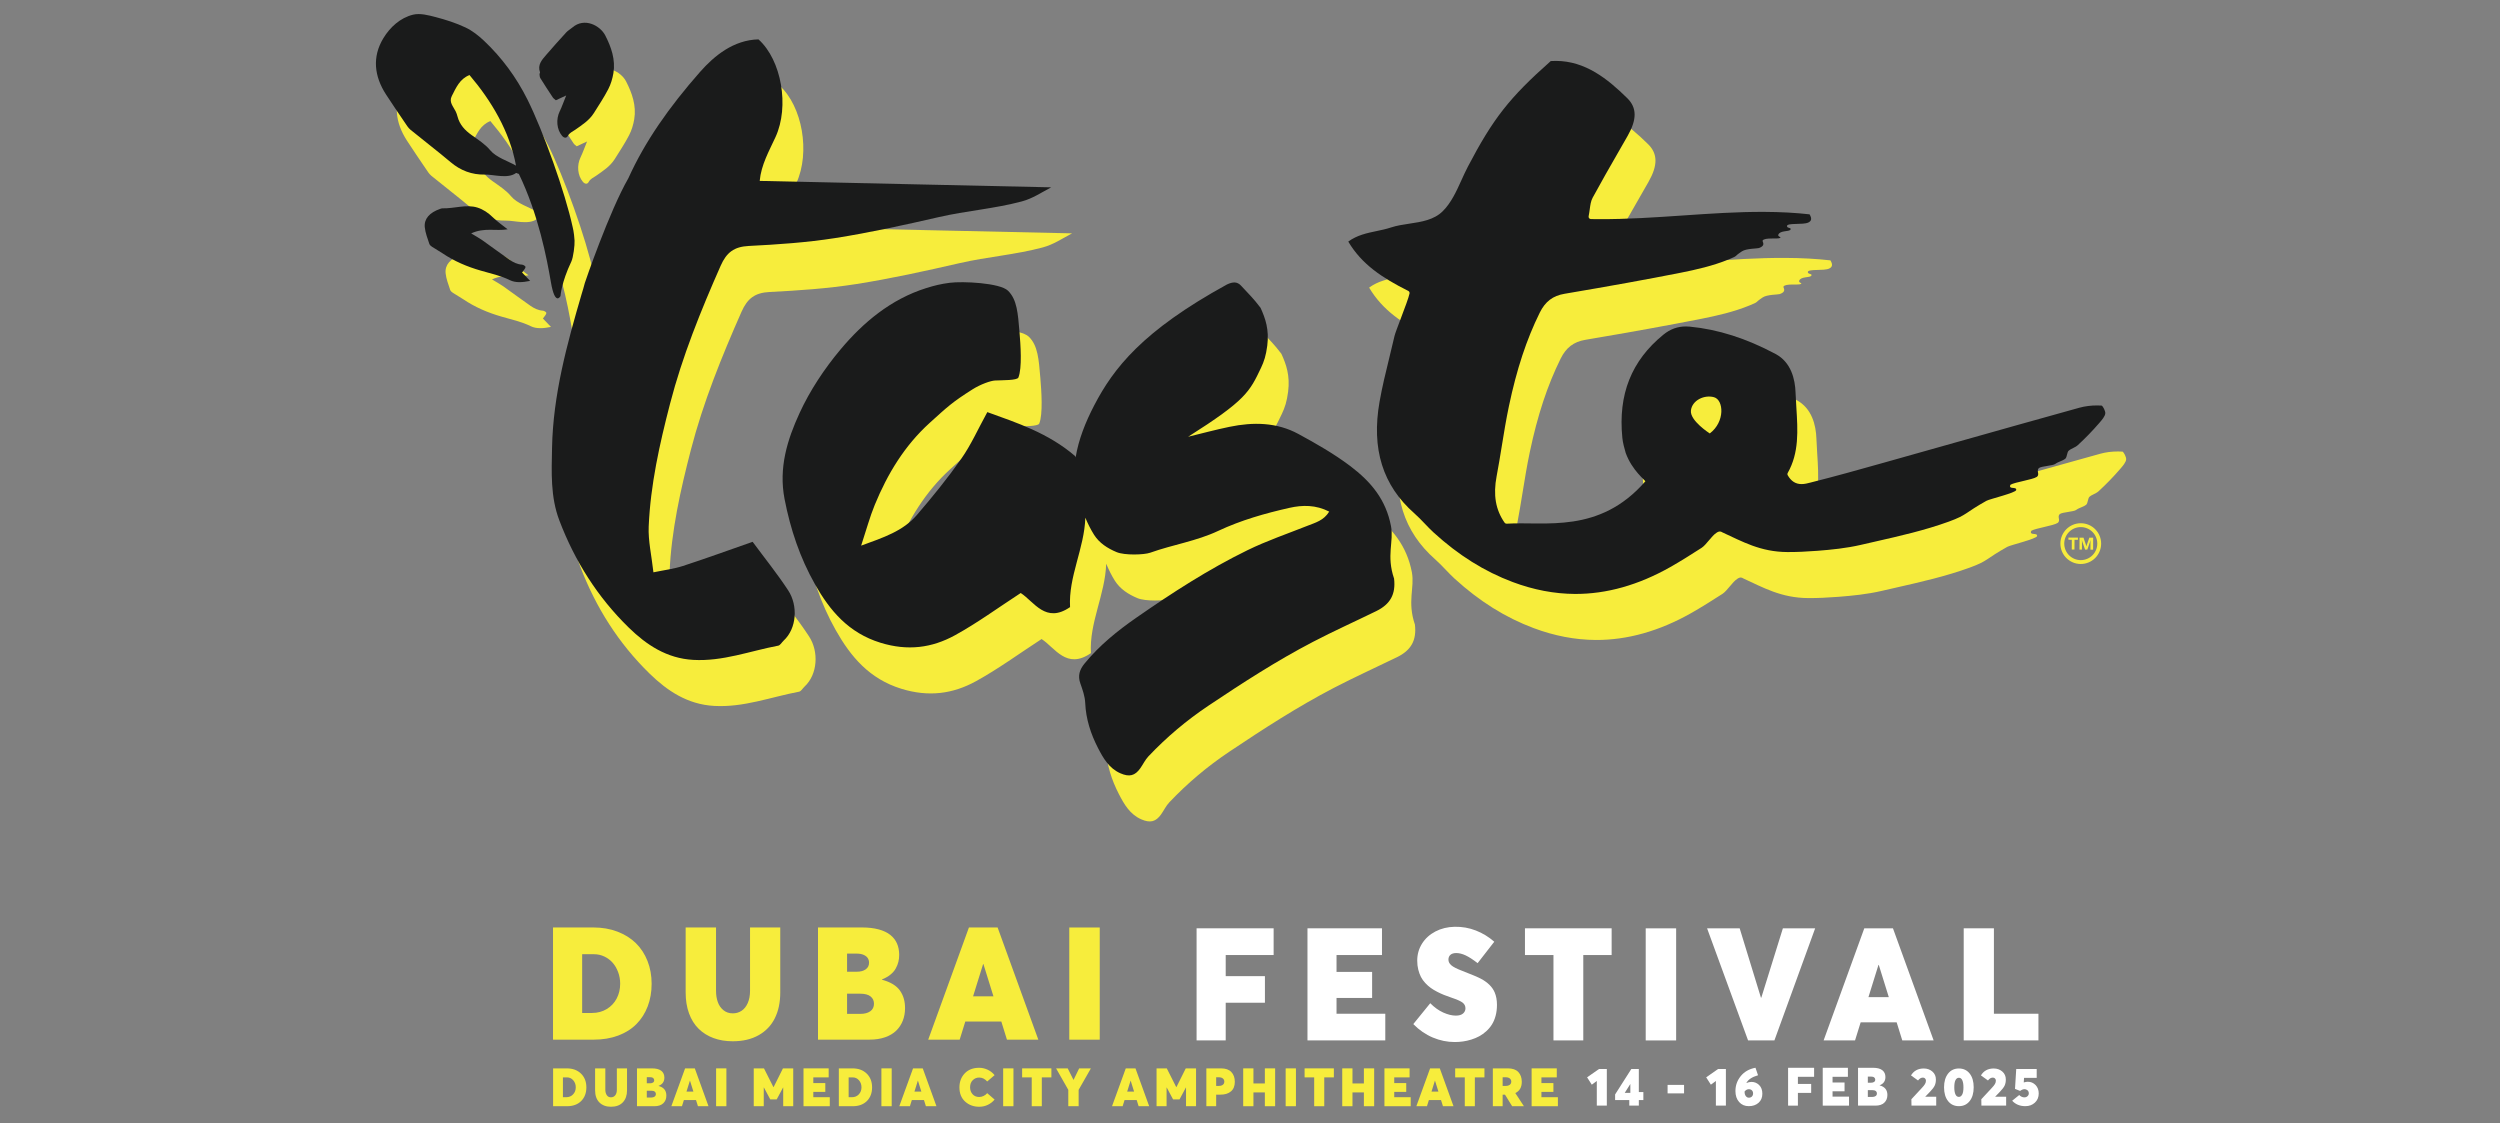
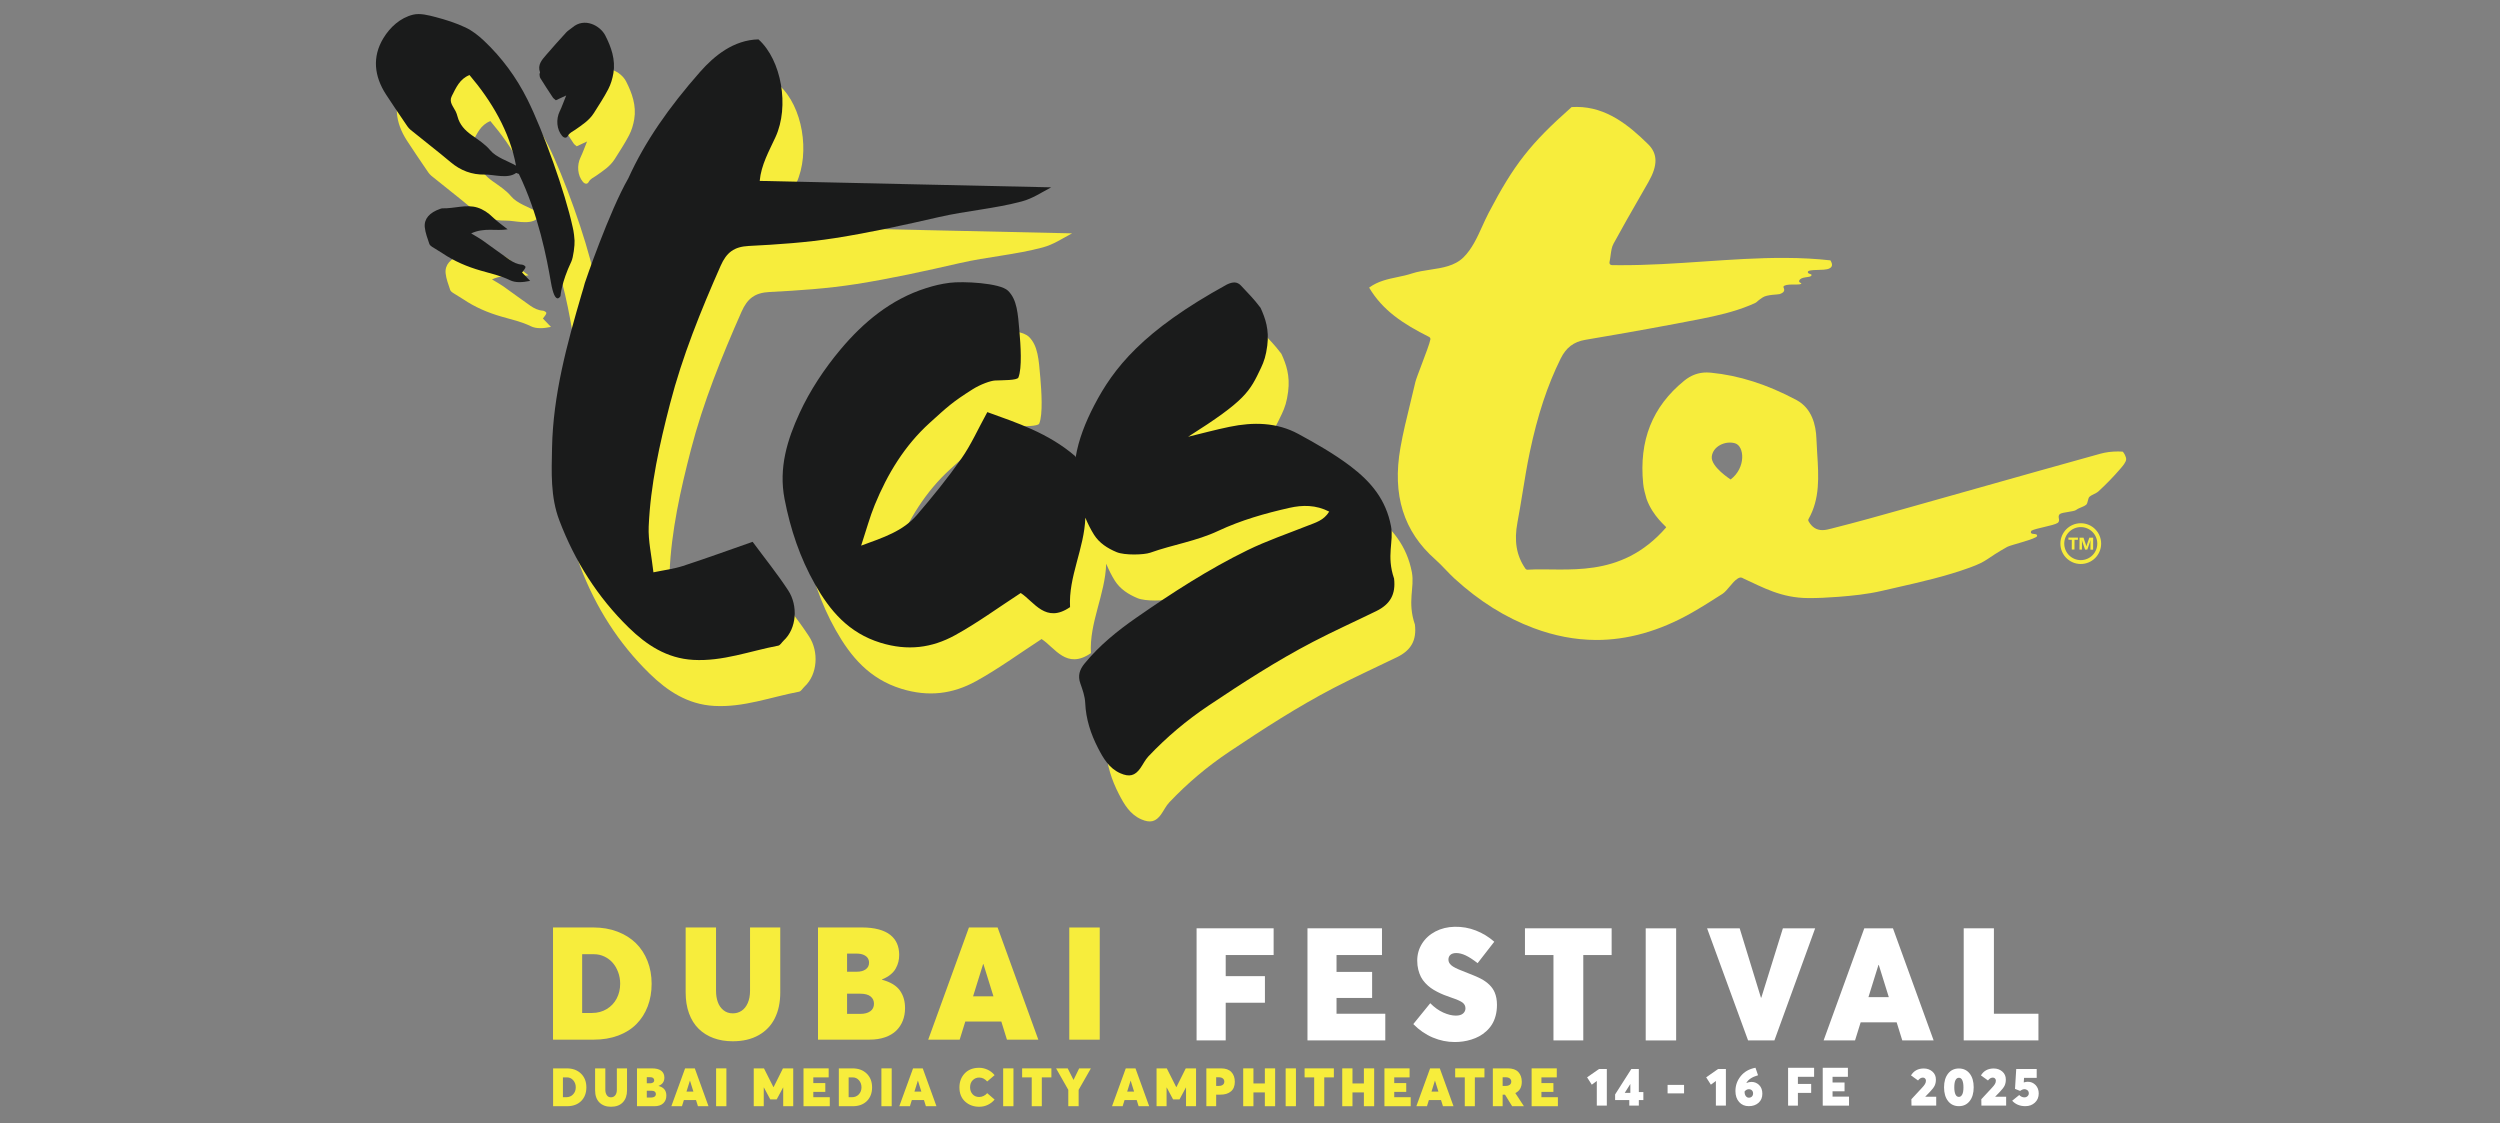
<svg xmlns="http://www.w3.org/2000/svg" width="100%" height="100%" viewBox="0 0 207 93" version="1.1" xml:space="preserve" style="fill-rule:evenodd;clip-rule:evenodd;stroke-linejoin:round;stroke-miterlimit:2;">
  <rect x="0" y="0" width="207" height="93" fill="#808080" stroke="none" />
  <g>
    <g transform="matrix(0.125,0,0,0.125,116.902,47.872)">
      <path d="M0,-3.971C-3.333,-21.319 -12.903,-33.16 -27.197,-43.928C-37.844,-51.948 -49.591,-58.639 -61.338,-65.024C-75.713,-72.832 -91.331,-73 -107.005,-69.754C-116.194,-67.854 -125.268,-65.39 -134.393,-63.179C-96.137,-87.375 -93.632,-93.01 -86.086,-108.874C-84.127,-112.992 -82.789,-116.999 -81.96,-123.563C-80.625,-134.109 -83.167,-141.485 -86.399,-148.576C-91.37,-155.137 -93.671,-157.121 -99.255,-163.187C-101.855,-166.011 -104.665,-165.905 -108.609,-164.079C-164.693,-133.294 -183.796,-108.558 -196.553,-84.059C-202.347,-72.931 -206.982,-61.324 -208.899,-49.524C-209.104,-50.067 -209.229,-50.38 -209.229,-50.38C-226.989,-65.625 -247.636,-72.367 -267.394,-79.505C-273.616,-68.181 -278.208,-57.791 -284.607,-48.669C-293.707,-35.691 -303.76,-23.32 -314.11,-11.296C-323.235,-0.691 -336.16,3.544 -350.978,8.946C-347.476,-1.659 -345.237,-10.098 -341.943,-18.1C-333.496,-38.605 -322.28,-57.232 -305.554,-72.388C-293.536,-83.276 -290.577,-86.102 -277.271,-94.538C-271.866,-97.967 -265.174,-100.298 -262.289,-100.438C-257.178,-100.69 -247.617,-100.447 -246.811,-102.434C-244.292,-108.636 -245.364,-124.199 -246.108,-132.819C-247.141,-144.798 -247.647,-153.998 -253.707,-159.926C-259.039,-165.144 -283.857,-166.28 -292.357,-165.16C-298.126,-164.399 -302.366,-163.397 -308.017,-161.612C-331.285,-154.267 -349.667,-138.895 -364.729,-120.896C-375.351,-108.202 -384.839,-93.922 -391.744,-78.929C-399.872,-61.27 -405.713,-42.655 -401.71,-21.949C-397.842,-1.939 -391.486,16.965 -381.609,34.444C-371.689,52.005 -359.341,66.746 -338.103,73.285C-320.12,78.821 -304.138,76.708 -288.822,68.305C-273.929,60.133 -260.125,49.978 -245.271,40.325C-236.427,46.004 -228.789,60.854 -212.594,49.659C-213.73,29.428 -203.111,10.813 -202.476,-9.575C-200.794,-5.555 -198.86,-1.657 -196.69,1.761C-193.262,7.163 -187.894,10.687 -181.736,13.248C-176.401,15.465 -163.526,15.058 -159.529,13.634C-144.337,8.218 -129.03,6.012 -114.456,-0.825C-99.28,-7.943 -83.433,-12.435 -67.292,-16.082C-58.688,-18.027 -49.823,-18.156 -40.931,-13.596C-44.553,-7.674 -50.103,-6.294 -55.262,-4.24C-68.57,1.053 -82.212,5.685 -95.048,11.955C-120.916,24.589 -145.067,40.255 -168.682,56.662C-181.274,65.408 -193.189,75.059 -202.999,87.052C-206.308,91.096 -207.595,95.116 -205.768,100.249C-204.287,104.414 -202.739,108.792 -202.554,113.133C-202.095,123.849 -198.871,133.696 -194.068,143.022C-190.592,149.767 -186.751,156.488 -179.178,159.773C-173.331,162.309 -169.614,161.436 -166.048,156.389C-164.223,153.806 -162.857,150.817 -160.713,148.552C-148.689,135.832 -135.417,124.653 -120.807,114.879C-98.342,99.846 -75.68,85.172 -51.696,72.685C-37.925,65.517 -23.746,59.138 -9.791,52.318C-0.417,47.733 3.233,41.097 2.029,30.766C-3.199,15.412 1.965,6.254 0,-3.971" style="fill:rgb(247,237,60);fill-rule:nonzero;" />
    </g>
    <g transform="matrix(0.125,0,0,0.125,173.009,20.721)">
      <path d="M0,163.303C1.962,161.634 4.26,161.271 6.126,159.546C11.173,154.895 15.875,150.041 20.219,145.006L20.46,144.729C22.094,142.84 24.129,140.486 24.292,138.527C24.42,137.01 22.794,133.914 21.968,133.388C20.989,133.326 19.998,133.29 19.001,133.284C14.89,133.265 10.815,133.78 7.215,134.776C-20.144,142.359 -47.926,150.2 -74.795,157.785C-89.193,161.853 -103.593,165.916 -117.997,169.961L-123.396,171.481C-138.625,175.76 -154.371,180.191 -169.978,184.107L-171,184.372C-172.816,184.849 -174.876,185.392 -176.973,185.38C-180.866,185.361 -183.844,183.449 -186.069,179.531C-186.34,179.058 -186.34,178.476 -186.072,177.999C-178.47,164.565 -179.385,149.969 -180.356,134.513C-180.561,131.252 -180.773,127.882 -180.894,124.566C-181.202,116.04 -183.743,104.716 -194.119,99.191C-213.582,88.829 -232.145,82.909 -250.864,81.09C-251.731,81.006 -252.591,80.961 -253.422,80.956C-258.983,80.928 -263.901,82.719 -268.46,86.428C-289.592,103.63 -298.476,125.971 -295.618,154.73C-295.285,158.091 -294.331,161.444 -293.41,164.685C-289.153,176.55 -280.003,183.195 -280.395,183.575C-310.828,218.601 -346.964,210.028 -372.238,211.612C-372.275,211.617 -372.309,211.615 -372.345,211.615C-372.846,211.615 -373.319,211.368 -373.607,210.951C-379.574,202.395 -381.253,192.607 -378.892,180.149C-377.638,173.544 -376.538,166.782 -375.477,160.243C-374.061,151.528 -372.597,142.515 -370.741,133.718C-365.58,109.208 -359.078,89.521 -350.284,71.75C-346.676,64.47 -341.66,60.644 -334.014,59.345C-302.884,54.067 -279.119,49.759 -256.954,45.376C-247.088,43.425 -235.587,40.848 -225.086,36.521C-218.394,33.763 -222.485,35.216 -216.403,31.202C-213.484,29.277 -206.266,29.414 -205.144,29.028C-200.142,27.309 -203.145,24.732 -202.678,24.032C-201.228,21.87 -192.991,23.223 -191.208,22.372C-189.811,21.705 -192.865,21.602 -192.296,20.169C-191.132,17.225 -185.263,18.33 -184.264,16.847C-183.284,15.397 -186.715,16.058 -186.578,14.378C-186.114,12.181 -175.99,13.822 -172.413,12.111C-171.431,11.641 -170.832,11.031 -170.636,10.291C-170.39,9.357 -170.723,8.122 -171.604,6.693C-180.896,5.654 -190.69,5.122 -201.505,5.069C-219.312,4.98 -237.639,6.234 -255.364,7.443C-273.641,8.694 -292.537,9.984 -311.466,9.892C-313.128,9.883 -314.791,9.864 -316.456,9.832C-316.915,9.824 -317.349,9.615 -317.637,9.253C-317.926,8.898 -318.041,8.428 -317.951,7.977C-317.612,6.292 -317.405,4.761 -317.204,3.286C-316.806,0.372 -316.462,-2.143 -315.278,-4.33C-309.733,-14.565 -303.841,-24.823 -298.143,-34.743C-296.127,-38.253 -294.112,-41.759 -292.108,-45.275C-285.861,-56.23 -285.942,-63.935 -292.372,-70.258C-305.347,-83.018 -320.042,-94.841 -339.542,-94.939C-340.692,-94.944 -341.865,-94.908 -343.035,-94.836C-370.399,-70.613 -381.24,-56.773 -397.994,-24.764C-399.472,-21.937 -400.849,-18.892 -402.184,-15.951C-405.542,-8.537 -409.016,-0.868 -414.622,4.666C-420.466,10.438 -428.712,11.674 -436.689,12.875C-440.806,13.493 -445.066,14.132 -448.858,15.394C-451.968,16.43 -455.246,17.118 -458.419,17.779C-464.782,19.109 -471.351,20.483 -477.164,24.748C-468.241,39.792 -454.79,48.724 -437.411,57.425C-436.792,57.736 -436.451,58.422 -436.583,59.105C-437.089,61.747 -439.793,68.881 -442.407,75.781C-444.26,80.676 -446.177,85.734 -446.51,87.2C-447.61,92.017 -448.805,96.896 -449.961,101.612C-452.301,111.164 -454.722,121.042 -456.443,130.849C-461.927,162.088 -454.364,186.287 -433.322,204.824C-430.906,206.951 -428.662,209.303 -426.49,211.575C-424.583,213.571 -422.613,215.637 -420.567,217.506C-404.109,232.52 -386.989,243.24 -368.225,250.273C-354.479,255.432 -340.608,258.079 -326.997,258.147C-306.167,258.247 -284.955,252.28 -263.951,240.402C-256.926,236.43 -250.24,232.161 -243.161,227.641C-239.948,225.589 -236.519,219.675 -233.23,217.626C-232.979,217.47 -231.271,216.023 -229.401,217.338C-216.157,223.401 -204.203,230.311 -186.295,230.398C-180.326,230.429 -173.969,230.163 -166.292,229.564C-157.083,228.845 -147.24,227.87 -137.659,225.649C-134.471,224.907 -131.275,224.182 -128.078,223.454C-111.87,219.771 -95.11,215.964 -79.397,210.248C-66.922,205.711 -69.013,204.586 -54.442,196.455C-52.267,195.24 -35.009,191.18 -34.721,189.319C-34.32,186.735 -40.15,189.29 -38.519,185.809C-35.619,184.093 -23.937,182.464 -21.168,180.658C-18.672,179.03 -21.854,176.34 -19.461,174.638C-17.866,173.502 -10.393,173.197 -8.842,172.027C-6.81,170.495 -4.106,170.115 -2.158,168.531C-1.058,167.632 -1.072,164.215 0,163.303M-237.695,151.838C-237.695,151.838 -250.993,143.394 -250.192,136.613C-249.392,129.83 -241.25,126.03 -234.865,127.84C-228.484,129.649 -227.434,144.057 -237.695,151.838" style="fill:rgb(247,237,60);fill-rule:nonzero;" />
    </g>
    <g transform="matrix(0.125,0,0,0.125,64.045,16.987)">
      <path d="M0,253.492C-16.276,259.171 -31.161,264.612 -46.224,269.502C-52.295,271.474 -58.758,272.242 -65.716,273.7C-66.975,262.339 -69.251,252.804 -68.848,243.38C-67.675,215.74 -61.629,188.778 -54.725,162.104C-46.554,130.539 -34.332,100.405 -21.168,70.599C-17.286,61.805 -12.273,58.002 -2.586,57.517C16.555,56.56 35.784,55.251 54.696,52.284C77.784,48.656 100.679,43.596 123.477,38.362C141.602,34.203 160.184,32.856 178.276,28.02C185.478,26.092 191.115,22.179 197.776,18.682C133.701,17.266 69.628,15.853 4.683,14.42C5.659,3.767 10.896,-5.349 15.159,-14.624C24.479,-34.894 19.156,-65.607 3.871,-79.326C-12.542,-78.941 -25.291,-68.615 -34.914,-57.68C-55.292,-34.516 -71.316,-11.713 -82.333,12.693C-94.855,34.357 -111.008,81.409 -111.17,82.097C-111.741,84.524 -112.547,86.895 -113.247,89.294C-123.001,122.62 -132.173,156.123 -132.867,191.124C-133.186,207.276 -134.003,223.61 -128.039,239.309C-117.775,266.336 -102.62,290.278 -82.002,310.363C-70.326,321.743 -56.919,330.7 -39.344,331.702C-19.732,332.818 -1.733,325.802 16.956,322.278C18.305,322.023 19.31,320.069 20.519,318.956C29.279,310.884 30.13,295.738 23.592,285.726C16.398,274.724 8.091,264.447 0,253.492" style="fill:rgb(247,237,60);fill-rule:nonzero;" />
    </g>
    <g transform="matrix(0.125,0,0,0.125,48.136,5.766)">
      <path d="M0,180.458C0,180.458 0.518,171.595 7.193,157.592C8.486,154.876 9.494,146.709 9.315,143.729C8.982,138.086 8.061,134.794 8.061,134.794C3.166,112.011 -11.503,71.049 -21.91,50.248C-29.24,35.593 -38.785,22.592 -50.66,11.371C-54.321,7.914 -58.486,4.643 -63,2.523C-69.259,-0.413 -75.962,-2.567 -82.668,-4.317C-87.511,-5.579 -93.005,-7.04 -97.606,-5.93C-106.157,-3.866 -112.914,2.411 -117.308,9.627C-124.84,22.001 -123.407,34.887 -115.55,46.979C-111.514,53.189 -107.349,59.313 -103.185,65.44C-102.018,67.158 -100.903,69.045 -99.333,70.333C-90.55,77.54 -81.485,84.405 -72.813,91.741C-66.169,97.358 -58.702,100.169 -50.112,100.001C-44.287,99.889 -34.958,102.996 -29.5,98.99C-29.111,98.705 -28.722,99.371 -27.594,99.531C-14.588,126.406 -9.035,155.635 -6.334,171.373C-3.568,187.498 0,180.458 0,180.458M-46.546,83.891C-49.86,79.868 -54.559,76.91 -58.886,73.823C-63.345,70.641 -66.838,66.918 -68.229,61.485C-68.515,60.371 -68.893,59.26 -69.388,58.225C-70.938,54.972 -74.073,52.03 -72.007,47.991C-69.206,42.52 -66.782,36.622 -60.269,34.072C-45.771,51.121 -33.637,71.413 -29.47,94.059C-34.698,91.087 -42.65,88.618 -46.546,83.891" style="fill:rgb(247,237,60);fill-rule:nonzero;" />
    </g>
    <g transform="matrix(0.125,0,0,0.125,46.398,10.534)">
      <path d="M0,-4.575C0.081,-3.707 0.115,-2.717 0.551,-2.016C3.224,2.277 5.978,6.529 8.78,10.74C9.27,11.48 10.106,11.981 10.832,12.633C12.97,11.64 14.923,10.73 17.672,9.45C16.009,13.557 14.862,16.879 13.345,20.025C10.832,25.228 11.372,31.948 14.904,36.147C16.194,37.681 17.846,37.938 18.75,36.259C19.892,34.131 21.856,33.432 23.586,32.217C28.154,29.012 32.932,25.984 35.997,21.128C39.299,15.894 42.722,10.707 45.566,5.227C47.248,1.981 48.34,-1.722 48.941,-5.345C50.431,-14.299 47.495,-22.625 43.545,-30.325C40.248,-36.754 29.819,-42.513 21.75,-35.558C20.46,-34.445 18.89,-33.616 17.753,-32.377C13.219,-27.436 8.741,-22.446 4.369,-17.363C1.573,-14.116 -1.444,-10.847 0.316,-5.913C0.445,-5.554 -0.042,-5.012 0,-4.575" style="fill:rgb(247,237,60);fill-rule:nonzero;" />
    </g>
    <g transform="matrix(0.125,0,0,0.125,45.239,22.018)">
      <path d="M0,31.268C0.087,30.655 -1.399,29.706 -2.357,29.639C-5.553,29.415 -8.156,28.066 -10.538,26.42C-16.617,22.222 -22.509,17.766 -28.549,13.509C-30.754,11.958 -33.159,10.673 -36.005,8.944C-27.183,4.874 -19.831,7.553 -11.836,6.246C-15.198,3.556 -18.719,1.155 -21.739,-1.795C-24.687,-4.675 -27.975,-6.946 -31.936,-8.185C-39.21,-10.463 -47.428,-7.416 -55.077,-7.657C-55.561,-7.67 -56.11,-7.441 -56.619,-7.264C-63.533,-4.877 -67.294,-0.715 -66.734,4.861C-66.345,8.714 -64.882,12.252 -63.729,15.846C-63.451,16.711 -62.601,17.374 -61.836,17.881C-59.611,19.347 -57.238,20.607 -55.029,22.099C-47.291,27.332 -38.673,31.022 -29.515,33.636C-23.019,35.489 -16.399,36.95 -10.375,39.914C-6.687,41.731 -2.169,41.467 3.056,40.41C0.829,38.092 -0.871,36.323 -2.287,34.851C-1.333,33.456 -0.151,32.334 0,31.268" style="fill:rgb(247,237,60);fill-rule:nonzero;" />
    </g>
    <g transform="matrix(0.125,0,0,0.125,172.296,46.701)">
      <path d="M0,-27.019C-7.472,-27.057 -13.53,-21.032 -13.565,-13.587C-13.604,-6.135 -7.603,-0.075 -0.17,-0.019C7.338,0.038 13.393,-6.028 13.431,-13.454C13.47,-20.846 7.51,-26.981 0,-27.019M-0.126,-2.579C-6.203,-2.617 -11.039,-7.577 -11.009,-13.577C-10.979,-19.549 -6.124,-24.493 -0.011,-24.459C6.047,-24.429 10.905,-19.503 10.872,-13.464C10.839,-7.39 5.894,-2.551 -0.126,-2.579" style="fill:rgb(247,237,60);fill-rule:nonzero;" />
    </g>
    <g transform="matrix(0.125,0,0,0.125,172.998,45.506)">
      <path d="M0,-7.88C-0.005,-7.877 -0.008,-7.871 -0.024,-7.858C-0.044,-7.806 -0.068,-7.743 -0.09,-7.68C-0.46,-6.625 -0.83,-5.57 -1.2,-4.515C-1.354,-4.079 -1.512,-3.644 -1.658,-3.205C-1.759,-2.899 -1.841,-2.583 -1.932,-2.272C-1.94,-2.241 -1.942,-2.214 -1.954,-2.189C-1.964,-2.159 -1.951,-2.117 -2.005,-2.104C-2.014,-2.132 -2.025,-2.156 -2.027,-2.184C-2.088,-2.545 -2.181,-2.896 -2.299,-3.241C-2.501,-3.841 -2.707,-4.442 -2.91,-5.041C-3.214,-5.943 -3.521,-6.847 -3.828,-7.748C-3.844,-7.801 -3.852,-7.86 -3.904,-7.901C-3.904,-7.901 -3.956,-7.91 -3.984,-7.91C-4.784,-7.913 -5.584,-7.918 -6.384,-7.921C-6.414,-7.921 -6.447,-7.913 -6.491,-7.907C-6.491,-7.825 -6.496,-7.754 -6.496,-7.68C-6.507,-5.203 -6.521,-2.724 -6.532,-0.246C-6.532,-0.202 -6.535,-0.156 -6.532,-0.109C-6.529,-0.079 -6.521,-0.046 -6.516,-0.008C-5.989,-0.005 -5.472,-0.003 -4.932,0C-4.929,-0.082 -4.923,-0.143 -4.923,-0.205C-4.918,-1.633 -4.91,-3.058 -4.904,-4.485C-4.901,-4.663 -4.904,-4.841 -4.91,-5.017C-4.923,-5.428 -4.943,-5.839 -4.959,-6.25C-4.959,-6.282 -4.962,-6.318 -4.959,-6.351C-4.959,-6.37 -4.965,-6.401 -4.916,-6.395C-4.896,-6.302 -4.874,-6.2 -4.855,-6.102C-4.795,-5.812 -4.746,-5.518 -4.647,-5.238C-4.466,-4.727 -4.288,-4.214 -4.11,-3.701C-3.702,-2.531 -3.293,-1.364 -2.888,-0.197C-2.863,-0.126 -2.835,-0.06 -2.811,0.003C-2.641,0.022 -1.499,0.025 -1.356,0.009C-1.342,-0.025 -1.323,-0.06 -1.31,-0.096C-1.247,-0.279 -1.181,-0.463 -1.115,-0.647C-0.633,-2.027 -0.145,-3.411 0.337,-4.797C0.447,-5.115 0.57,-5.428 0.647,-5.756C0.688,-5.94 0.726,-6.126 0.765,-6.31C0.773,-6.337 0.773,-6.367 0.819,-6.37C0.819,-6.334 0.822,-6.302 0.819,-6.272C0.781,-5.765 0.756,-5.255 0.753,-4.748C0.748,-3.235 0.74,-1.723 0.732,-0.211C0.732,-0.164 0.729,-0.117 0.732,-0.071C0.734,-0.041 0.746,-0.008 0.751,0.025C0.787,0.027 0.844,0.033 0.844,0.033C1.356,0.036 1.872,0.039 2.384,0.041C2.384,0.041 2.45,0.03 2.491,0.022C2.491,-0.052 2.491,-0.12 2.494,-0.189C2.504,-2.671 2.518,-5.153 2.529,-7.639C2.529,-7.683 2.532,-7.73 2.529,-7.776C2.526,-7.806 2.516,-7.836 2.507,-7.871C2.472,-7.874 2.414,-7.877 2.414,-7.877C1.614,-7.88 0.816,-7.883 0.011,-7.886L0,-7.88Z" style="fill:rgb(247,237,60);fill-rule:nonzero;" />
    </g>
    <g transform="matrix(0.125,0,0,0.125,172.024,45.499)">
      <path d="M0,-7.874C-1.946,-7.882 -3.891,-7.894 -5.839,-7.904L-5.957,-7.904C-5.99,-7.901 -6.022,-7.894 -6.053,-7.891C-6.058,-7.863 -6.066,-7.847 -6.066,-7.83C-6.069,-7.397 -6.072,-6.962 -6.072,-6.531C-6.072,-6.507 -6.061,-6.487 -6.053,-6.46C-5.987,-6.457 -5.924,-6.455 -5.864,-6.455C-5.253,-6.452 -4.642,-6.449 -4.031,-6.446C-3.97,-6.446 -3.905,-6.46 -3.847,-6.425C-3.817,-6.358 -3.831,-6.287 -3.831,-6.222C-3.833,-5.474 -3.836,-4.726 -3.842,-3.978C-3.847,-2.718 -3.853,-1.457 -3.858,-0.196C-3.858,-0.128 -3.872,-0.057 -3.842,0.009C-3.825,0.015 -3.795,0.022 -3.795,0.022C-3.239,0.025 -2.688,0.028 -2.118,0.03C-2.118,0.03 -2.102,0.022 -2.08,0.017C-2.055,-0.049 -2.066,-0.117 -2.066,-0.186C-2.055,-2.178 -2.044,-4.167 -2.036,-6.159C-2.036,-6.217 -2.036,-6.273 -2.033,-6.329C-2.031,-6.361 -2.022,-6.392 -2.014,-6.43C-1.943,-6.433 -1.88,-6.436 -1.819,-6.436C-1.203,-6.433 -0.586,-6.43 0.03,-6.425C0.09,-6.425 0.153,-6.414 0.227,-6.452C0.225,-6.918 0.235,-7.384 0.227,-7.874L0,-7.874Z" style="fill:rgb(247,237,60);fill-rule:nonzero;" />
    </g>
    <g transform="matrix(0.125,0,0,0.125,115.175,44.061)">
      <path d="M0,-3.971C-3.333,-21.319 -12.903,-33.161 -27.197,-43.928C-37.844,-51.948 -49.591,-58.64 -61.338,-65.024C-75.713,-72.832 -91.331,-73 -107.005,-69.754C-116.194,-67.854 -125.268,-65.391 -134.393,-63.179C-96.137,-87.376 -93.632,-93.01 -86.086,-108.874C-84.127,-112.992 -82.789,-116.999 -81.96,-123.563C-80.625,-134.11 -83.167,-141.485 -86.399,-148.576C-91.37,-155.138 -93.671,-157.122 -99.255,-163.187C-101.855,-166.011 -104.665,-165.905 -108.609,-164.08C-164.693,-133.295 -183.796,-108.558 -196.553,-84.059C-202.347,-72.931 -206.982,-61.324 -208.899,-49.524C-209.104,-50.067 -209.229,-50.38 -209.229,-50.38C-226.989,-65.625 -247.636,-72.368 -267.394,-79.505C-273.616,-68.181 -278.208,-57.791 -284.607,-48.67C-293.706,-35.692 -303.76,-23.32 -314.11,-11.296C-323.235,-0.691 -336.16,3.544 -350.978,8.946C-347.476,-1.659 -345.237,-10.098 -341.943,-18.1C-333.496,-38.605 -322.28,-57.232 -305.554,-72.388C-293.536,-83.276 -290.577,-86.103 -277.271,-94.538C-271.866,-97.967 -265.174,-100.298 -262.289,-100.439C-257.178,-100.691 -247.617,-100.447 -246.811,-102.434C-244.292,-108.636 -245.363,-124.199 -246.108,-132.819C-247.141,-144.798 -247.647,-153.998 -253.707,-159.926C-259.039,-165.144 -283.857,-166.28 -292.357,-165.16C-298.126,-164.399 -302.366,-163.397 -308.017,-161.612C-331.285,-154.267 -349.667,-138.896 -364.729,-120.896C-375.351,-108.202 -384.839,-93.922 -391.744,-78.929C-399.872,-61.271 -405.713,-42.655 -401.71,-21.949C-397.842,-1.939 -391.486,16.965 -381.609,34.444C-371.689,52.005 -359.341,66.746 -338.103,73.284C-320.12,78.821 -304.138,76.708 -288.822,68.305C-273.929,60.133 -260.125,49.978 -245.271,40.324C-236.427,46.004 -228.789,60.854 -212.594,49.659C-213.73,29.428 -203.111,10.812 -202.476,-9.575C-200.793,-5.555 -198.86,-1.657 -196.69,1.761C-193.262,7.163 -187.894,10.686 -181.736,13.248C-176.401,15.465 -163.526,15.058 -159.529,13.633C-144.337,8.218 -129.03,6.012 -114.456,-0.825C-99.28,-7.943 -83.433,-12.435 -67.292,-16.082C-58.688,-18.028 -49.823,-18.157 -40.931,-13.597C-44.553,-7.674 -50.103,-6.294 -55.262,-4.24C-68.57,1.052 -82.212,5.685 -95.048,11.955C-120.916,24.589 -145.067,40.255 -168.682,56.662C-181.274,65.408 -193.189,75.058 -202.999,87.052C-206.308,91.096 -207.595,95.116 -205.768,100.249C-204.287,104.414 -202.739,108.792 -202.554,113.133C-202.095,123.849 -198.871,133.696 -194.068,143.022C-190.592,149.767 -186.751,156.487 -179.178,159.773C-173.331,162.309 -169.614,161.436 -166.048,156.389C-164.223,153.806 -162.857,150.817 -160.713,148.552C-148.689,135.832 -135.417,124.653 -120.807,114.879C-98.342,99.846 -75.68,85.172 -51.696,72.685C-37.925,65.517 -23.746,59.138 -9.791,52.318C-0.417,47.733 3.233,41.096 2.029,30.766C-3.199,15.411 1.965,6.254 0,-3.971" style="fill:rgb(26,27,27);fill-rule:nonzero;" />
    </g>
    <g transform="matrix(0.125,0,0,0.125,171.282,16.91)">
-       <path d="M0,163.302C1.962,161.634 4.26,161.271 6.126,159.546C11.173,154.895 15.875,150.041 20.219,145.006L20.46,144.729C22.094,142.839 24.129,140.486 24.292,138.527C24.42,137.009 22.794,133.913 21.968,133.388C20.989,133.326 19.998,133.289 19.001,133.284C14.89,133.265 10.815,133.78 7.215,134.776C-20.144,142.358 -47.926,150.2 -74.795,157.785C-89.193,161.853 -103.593,165.916 -117.997,169.961L-123.396,171.481C-138.625,175.76 -154.371,180.191 -169.978,184.107L-171,184.372C-172.816,184.848 -174.876,185.391 -176.973,185.38C-180.866,185.361 -183.844,183.448 -186.069,179.531C-186.34,179.058 -186.34,178.475 -186.072,177.999C-178.47,164.565 -179.385,149.968 -180.356,134.513C-180.561,131.252 -180.773,127.882 -180.894,124.566C-181.202,116.04 -183.743,104.715 -194.119,99.191C-213.582,88.829 -232.145,82.909 -250.864,81.09C-251.731,81.006 -252.59,80.961 -253.422,80.955C-258.983,80.928 -263.901,82.719 -268.46,86.427C-289.592,103.629 -298.476,125.971 -295.618,154.73C-295.285,158.091 -294.331,161.444 -293.41,164.685C-289.153,176.55 -280.003,183.195 -280.395,183.574C-310.828,218.601 -346.964,210.028 -372.238,211.612C-372.275,211.617 -372.309,211.615 -372.345,211.615C-372.846,211.615 -373.319,211.368 -373.607,210.951C-379.574,202.395 -381.253,192.607 -378.892,180.149C-377.638,173.543 -376.538,166.781 -375.477,160.243C-374.061,151.528 -372.597,142.515 -370.741,133.718C-365.58,109.208 -359.078,89.521 -350.284,71.75C-346.676,64.47 -341.66,60.644 -334.014,59.345C-302.884,54.067 -279.119,49.759 -256.954,45.376C-247.088,43.425 -235.587,40.847 -225.086,36.52C-218.394,33.763 -222.485,35.216 -216.403,31.202C-213.484,29.277 -206.266,29.413 -205.144,29.028C-200.142,27.309 -203.145,24.731 -202.678,24.031C-201.228,21.87 -192.991,23.223 -191.208,22.371C-189.811,21.705 -192.865,21.602 -192.296,20.169C-191.132,17.225 -185.263,18.33 -184.264,16.847C-183.284,15.397 -186.715,16.057 -186.578,14.378C-186.114,12.181 -175.99,13.821 -172.413,12.111C-171.431,11.641 -170.832,11.031 -170.636,10.291C-170.39,9.357 -170.723,8.122 -171.604,6.693C-180.896,5.654 -190.69,5.122 -201.505,5.069C-219.312,4.979 -237.639,6.233 -255.364,7.443C-273.641,8.694 -292.537,9.984 -311.466,9.891C-313.128,9.883 -314.791,9.864 -316.456,9.832C-316.915,9.824 -317.349,9.615 -317.637,9.253C-317.926,8.898 -318.04,8.427 -317.951,7.977C-317.612,6.292 -317.405,4.761 -317.204,3.286C-316.806,0.372 -316.462,-2.144 -315.278,-4.33C-309.733,-14.565 -303.841,-24.824 -298.143,-34.743C-296.127,-38.253 -294.112,-41.76 -292.108,-45.275C-285.861,-56.23 -285.942,-63.935 -292.372,-70.259C-305.347,-83.018 -320.042,-94.842 -339.542,-94.939C-340.692,-94.945 -341.865,-94.908 -343.035,-94.836C-370.399,-70.614 -381.24,-56.773 -397.994,-24.764C-399.472,-21.938 -400.849,-18.892 -402.184,-15.951C-405.542,-8.537 -409.016,-0.868 -414.622,4.665C-420.466,10.437 -428.712,11.674 -436.689,12.875C-440.806,13.493 -445.066,14.132 -448.858,15.394C-451.968,16.43 -455.246,17.118 -458.419,17.779C-464.781,19.108 -471.351,20.483 -477.164,24.748C-468.241,39.792 -454.79,48.723 -437.411,57.425C-436.792,57.736 -436.451,58.421 -436.583,59.105C-437.089,61.746 -439.793,68.881 -442.407,75.781C-444.26,80.676 -446.177,85.734 -446.51,87.2C-447.61,92.017 -448.805,96.896 -449.961,101.612C-452.301,111.164 -454.722,121.041 -456.443,130.849C-461.927,162.087 -454.364,186.287 -433.322,204.824C-430.906,206.951 -428.662,209.302 -426.49,211.575C-424.583,213.571 -422.613,215.636 -420.567,217.506C-404.109,232.52 -386.989,243.24 -368.225,250.273C-354.479,255.431 -340.608,258.079 -326.997,258.146C-306.167,258.247 -284.955,252.28 -263.951,240.401C-256.926,236.429 -250.239,232.161 -243.161,227.641C-239.948,225.589 -236.519,219.675 -233.23,217.626C-232.979,217.47 -231.271,216.023 -229.401,217.338C-216.157,223.401 -204.203,230.311 -186.295,230.398C-180.326,230.429 -173.969,230.162 -166.292,229.564C-157.083,228.844 -147.24,227.87 -137.659,225.648C-134.471,224.906 -131.274,224.182 -128.078,223.453C-111.87,219.771 -95.11,215.964 -79.397,210.248C-66.922,205.711 -69.013,204.586 -54.442,196.455C-52.267,195.24 -35.009,191.18 -34.721,189.319C-34.32,186.735 -40.15,189.29 -38.519,185.809C-35.619,184.093 -23.937,182.464 -21.168,180.658C-18.672,179.03 -21.854,176.34 -19.461,174.638C-17.866,173.501 -10.393,173.197 -8.842,172.027C-6.81,170.495 -4.106,170.114 -2.158,168.531C-1.058,167.632 -1.072,164.215 0,163.302M-237.695,151.838C-237.695,151.838 -250.993,143.394 -250.192,136.612C-249.392,129.83 -241.25,126.03 -234.865,127.84C-228.483,129.649 -227.434,144.057 -237.695,151.838" style="fill:rgb(26,27,27);fill-rule:nonzero;" />
-     </g>
+       </g>
    <g transform="matrix(0.125,0,0,0.125,62.318,13.176)">
      <path d="M0,253.492C-16.276,259.171 -31.161,264.612 -46.224,269.502C-52.295,271.474 -58.758,272.241 -65.716,273.7C-66.975,262.339 -69.251,252.804 -68.848,243.379C-67.675,215.74 -61.629,188.778 -54.725,162.104C-46.554,130.538 -34.332,100.405 -21.168,70.599C-17.286,61.805 -12.273,58.002 -2.586,57.517C16.555,56.56 35.784,55.251 54.696,52.284C77.784,48.656 100.679,43.596 123.477,38.362C141.602,34.203 160.184,32.856 178.276,28.019C185.478,26.092 191.115,22.179 197.776,18.682C133.701,17.266 69.628,15.853 4.683,14.42C5.659,3.767 10.896,-5.349 15.159,-14.624C24.479,-34.894 19.156,-65.607 3.871,-79.326C-12.542,-78.941 -25.291,-68.615 -34.914,-57.68C-55.292,-34.516 -71.316,-11.713 -82.333,12.693C-94.855,34.356 -111.008,81.409 -111.17,82.097C-111.741,84.524 -112.547,86.895 -113.247,89.294C-123.001,122.62 -132.173,156.123 -132.867,191.124C-133.186,207.276 -134.003,223.61 -128.039,239.309C-117.775,266.336 -102.619,290.277 -82.002,310.362C-70.326,321.743 -56.919,330.699 -39.344,331.702C-19.732,332.818 -1.733,325.802 16.956,322.277C18.305,322.023 19.31,320.069 20.519,318.955C29.279,310.884 30.13,295.738 23.592,285.726C16.398,274.724 8.091,264.446 0,253.492" style="fill:rgb(26,27,27);fill-rule:nonzero;" />
    </g>
    <g transform="matrix(0.125,0,0,0.125,46.409,1.955)">
      <path d="M0,180.46C0,180.46 0.518,171.596 7.193,157.593C8.486,154.878 9.494,146.711 9.315,143.731C8.982,138.088 8.061,134.796 8.061,134.796C3.166,112.013 -11.503,71.051 -21.91,50.249C-29.24,35.594 -38.785,22.594 -50.66,11.372C-54.321,7.916 -58.486,4.644 -63,2.525C-69.259,-0.411 -75.962,-2.566 -82.668,-4.315C-87.511,-5.578 -93.005,-7.039 -97.606,-5.928C-106.157,-3.865 -112.914,2.413 -117.308,9.629C-124.84,22.003 -123.407,34.889 -115.55,46.981C-111.514,53.191 -107.349,59.315 -103.185,65.441C-102.018,67.16 -100.903,69.047 -99.333,70.334C-90.55,77.541 -81.485,84.407 -72.813,91.743C-66.169,97.36 -58.702,100.171 -50.112,100.003C-44.287,99.891 -34.958,102.997 -29.5,98.992C-29.111,98.707 -28.722,99.373 -27.594,99.532C-14.588,126.407 -9.035,155.637 -6.334,171.375C-3.568,187.499 0,180.46 0,180.46M-46.546,83.893C-49.86,79.87 -54.559,76.912 -58.886,73.824C-63.345,70.643 -66.838,66.92 -68.229,61.487C-68.515,60.373 -68.892,59.262 -69.388,58.227C-70.938,54.974 -74.073,52.032 -72.007,47.993C-69.206,42.522 -66.782,36.624 -60.269,34.074C-45.771,51.123 -33.637,71.415 -29.47,94.061C-34.698,91.088 -42.65,88.619 -46.546,83.893" style="fill:rgb(26,27,27);fill-rule:nonzero;" />
    </g>
    <g transform="matrix(0.125,0,0,0.125,44.672,6.723)">
      <path d="M0,-4.574C0.081,-3.706 0.115,-2.716 0.551,-2.015C3.224,2.278 5.978,6.53 8.78,10.741C9.27,11.481 10.106,11.982 10.832,12.634C12.97,11.64 14.923,10.731 17.672,9.451C16.01,13.558 14.862,16.88 13.345,20.026C10.832,25.229 11.372,31.949 14.904,36.148C16.194,37.681 17.846,37.939 18.75,36.259C19.892,34.132 21.856,33.433 23.586,32.218C28.154,29.013 32.932,25.985 35.997,21.128C39.299,15.895 42.722,10.708 45.566,5.228C47.248,1.981 48.34,-1.721 48.941,-5.344C50.431,-14.298 47.495,-22.624 43.545,-30.324C40.248,-36.753 29.819,-42.513 21.75,-35.558C20.46,-34.444 18.89,-33.615 17.753,-32.376C13.219,-27.435 8.741,-22.445 4.369,-17.362C1.573,-14.115 -1.444,-10.846 0.316,-5.912C0.445,-5.553 -0.042,-5.011 0,-4.574" style="fill:rgb(26,27,27);fill-rule:nonzero;" />
    </g>
    <g transform="matrix(0.125,0,0,0.125,43.513,18.207)">
      <path d="M0,31.269C0.087,30.656 -1.399,29.707 -2.357,29.64C-5.553,29.416 -8.156,28.067 -10.538,26.421C-16.617,22.223 -22.509,17.767 -28.549,13.51C-30.754,11.959 -33.159,10.674 -36.005,8.945C-27.183,4.875 -19.831,7.554 -11.836,6.247C-15.198,3.557 -18.719,1.156 -21.739,-1.794C-24.687,-4.674 -27.975,-6.945 -31.936,-8.184C-39.21,-10.462 -47.428,-7.415 -55.077,-7.656C-55.561,-7.669 -56.11,-7.44 -56.619,-7.263C-63.533,-4.877 -67.294,-0.714 -66.734,4.861C-66.345,8.715 -64.881,12.253 -63.729,15.847C-63.451,16.711 -62.601,17.375 -61.836,17.881C-59.611,19.348 -57.238,20.608 -55.029,22.1C-47.291,27.333 -38.672,31.023 -29.515,33.637C-23.018,35.49 -16.399,36.951 -10.375,39.915C-6.687,41.731 -2.169,41.468 3.056,40.411C0.829,38.092 -0.871,36.324 -2.287,34.852C-1.333,33.457 -0.151,32.335 0,31.269" style="fill:rgb(26,27,27);fill-rule:nonzero;" />
    </g>
    <g transform="matrix(0.125,0,0,0.125,-15.22,-29.221)">
      <path d="M488.141,966.527L488.141,941.46L497.179,941.46C501.11,941.46 504.258,942.619 506.624,944.937C508.989,947.256 510.172,950.286 510.172,954.029C510.172,957.771 509.025,960.79 506.73,963.085C504.435,965.38 501.287,966.527 497.285,966.527L488.141,966.527ZM494.637,960.56L496.826,960.56C498.686,960.56 500.204,959.931 501.381,958.672C502.558,957.412 503.146,955.865 503.146,954.029C503.146,952.169 502.587,950.604 501.469,949.333C500.351,948.062 498.968,947.426 497.32,947.426L494.637,947.426L494.637,960.56Z" style="fill:rgb(247,237,60);fill-rule:nonzero;" />
    </g>
    <g transform="matrix(0.125,0,0,0.125,-15.22,-29.221)">
      <path d="M526.475,966.88C523.274,966.88 520.72,965.933 518.813,964.038C516.907,962.143 515.954,959.466 515.954,956.006L515.954,941.46L522.732,941.46L522.732,955.618C522.732,957.053 523.05,958.248 523.686,959.201C524.321,960.154 525.251,960.631 526.475,960.631C527.628,960.631 528.564,960.19 529.282,959.307C530,958.424 530.359,957.195 530.359,955.618L530.359,941.46L537.102,941.46L537.102,956.006C537.102,959.348 536.178,961.996 534.331,963.95C532.483,965.904 529.864,966.88 526.475,966.88Z" style="fill:rgb(247,237,60);fill-rule:nonzero;" />
    </g>
    <g transform="matrix(0.125,0,0,0.125,-15.22,-29.221)">
      <path d="M557.995,953.111C561.431,954.005 563.15,956.124 563.15,959.466C563.15,961.584 562.467,963.291 561.102,964.585C559.737,965.88 557.771,966.527 555.206,966.527L543.696,966.527L543.696,941.46L553.546,941.46C556.347,941.46 558.43,941.995 559.795,943.066C561.161,944.137 561.843,945.638 561.843,947.568C561.843,950.251 560.56,952.075 557.995,953.04L557.995,953.111ZM550.192,947.285L550.192,951.345L552.381,951.345C553.205,951.345 553.864,951.169 554.358,950.816C554.853,950.463 555.1,949.969 555.1,949.333C555.1,948.721 554.864,948.227 554.394,947.85C553.923,947.474 553.228,947.285 552.31,947.285L550.192,947.285ZM553.158,960.772C554.076,960.772 554.811,960.572 555.365,960.172C555.918,959.772 556.194,959.207 556.194,958.477C556.194,957.795 555.941,957.253 555.435,956.853C554.929,956.453 554.158,956.253 553.123,956.253L550.192,956.253L550.192,960.772L553.158,960.772Z" style="fill:rgb(247,237,60);fill-rule:nonzero;" />
    </g>
    <g transform="matrix(0.125,0,0,0.125,-15.22,-29.221)">
      <path d="M584.078,966.527L582.807,962.467L574.757,962.467L573.486,966.527L566.46,966.527L575.569,941.46L581.995,941.46L591.068,966.527L584.078,966.527ZM576.487,956.853L581.077,956.853L578.817,949.615L578.746,949.615L576.487,956.853Z" style="fill:rgb(247,237,60);fill-rule:nonzero;" />
    </g>
    <g transform="matrix(0.125,0,0,0.125,-15.22,-29.221)">
      <rect x="596.108" y="941.46" width="6.814" height="25.068" style="fill:rgb(247,237,60);fill-rule:nonzero;" />
    </g>
    <g transform="matrix(0.125,0,0,0.125,-15.22,-29.221)">
      <path d="M640.383,941.46L647.197,941.46L647.197,966.527L640.559,966.527L640.559,954.17L640.453,954.17L636.252,962.008L631.98,962.008L627.778,954.135L627.672,954.135L627.672,966.527L621.035,966.527L621.035,941.46L627.814,941.46L634.063,953.852L634.204,953.852L640.383,941.46Z" style="fill:rgb(247,237,60);fill-rule:nonzero;" />
    </g>
    <g transform="matrix(0.125,0,0,0.125,-15.22,-29.221)">
      <path d="M654.002,966.527L654.002,941.46L670.667,941.46L670.667,947.426L660.499,947.426L660.499,951.204L668.443,951.204L668.443,957.03L660.499,957.03L660.499,960.56L671.408,960.56L671.408,966.527L654.002,966.527Z" style="fill:rgb(247,237,60);fill-rule:nonzero;" />
    </g>
    <g transform="matrix(0.125,0,0,0.125,-15.22,-29.221)">
      <path d="M677.402,966.527L677.402,941.46L686.44,941.46C690.371,941.46 693.519,942.619 695.885,944.937C698.25,947.256 699.433,950.286 699.433,954.029C699.433,957.771 698.286,960.79 695.991,963.085C693.696,965.38 690.548,966.527 686.546,966.527L677.402,966.527ZM683.898,960.56L686.087,960.56C687.947,960.56 689.465,959.931 690.642,958.672C691.819,957.412 692.407,955.865 692.407,954.029C692.407,952.169 691.848,950.604 690.73,949.333C689.612,948.062 688.229,947.426 686.581,947.426L683.898,947.426L683.898,960.56Z" style="fill:rgb(247,237,60);fill-rule:nonzero;" />
    </g>
    <g transform="matrix(0.125,0,0,0.125,-15.22,-29.221)">
      <rect x="705.603" y="941.46" width="6.814" height="25.068" style="fill:rgb(247,237,60);fill-rule:nonzero;" />
    </g>
    <g transform="matrix(0.125,0,0,0.125,-15.22,-29.221)">
      <path d="M735.075,966.527L733.804,962.467L725.754,962.467L724.483,966.527L717.457,966.527L726.566,941.46L732.992,941.46L742.066,966.527L735.075,966.527ZM727.484,956.853L732.074,956.853L729.814,949.615L729.744,949.615L727.484,956.853Z" style="fill:rgb(247,237,60);fill-rule:nonzero;" />
    </g>
    <g transform="matrix(0.125,0,0,0.125,-15.22,-29.221)">
      <path d="M770.382,966.88C766.686,966.88 763.579,965.739 761.061,963.456C758.542,961.172 757.283,958.03 757.283,954.029C757.283,950.333 758.454,947.25 760.796,944.778C763.138,942.307 766.333,941.071 770.382,941.071C772.218,941.071 774.042,941.477 775.854,942.289C777.667,943.101 779.244,944.319 780.585,945.944L775.678,950.145C774.148,948.403 772.382,947.532 770.382,947.532C768.734,947.532 767.316,948.109 766.127,949.262C764.939,950.416 764.344,952.005 764.344,954.029C764.344,955.818 764.892,957.33 765.986,958.566C767.081,959.801 768.546,960.419 770.382,960.419C771.37,960.419 772.347,960.184 773.312,959.713C774.277,959.242 775.066,958.63 775.678,957.877L780.585,962.114C779.432,963.526 777.973,964.674 776.207,965.556C774.442,966.439 772.5,966.88 770.382,966.88Z" style="fill:rgb(247,237,60);fill-rule:nonzero;" />
    </g>
    <g transform="matrix(0.125,0,0,0.125,-15.22,-29.221)">
      <rect x="786.261" y="941.46" width="6.814" height="25.068" style="fill:rgb(247,237,60);fill-rule:nonzero;" />
    </g>
    <g transform="matrix(0.125,0,0,0.125,-15.22,-29.221)">
      <path d="M805.176,966.527L805.176,947.426L798.821,947.426L798.821,941.46L818.204,941.46L818.204,947.426L811.849,947.426L811.849,966.527L805.176,966.527Z" style="fill:rgb(247,237,60);fill-rule:nonzero;" />
    </g>
    <g transform="matrix(0.125,0,0,0.125,-15.22,-29.221)">
      <path d="M836.599,941.46L844.367,941.46L836.246,955.688L836.246,966.527L829.397,966.527L829.397,955.688L821.311,941.46L829.008,941.46L832.857,949.121L836.599,941.46Z" style="fill:rgb(247,237,60);fill-rule:nonzero;" />
    </g>
    <g transform="matrix(0.125,0,0,0.125,-15.22,-29.221)">
      <path d="M875.984,966.527L874.713,962.467L866.663,962.467L865.392,966.527L858.366,966.527L867.475,941.46L873.901,941.46L882.974,966.527L875.984,966.527ZM868.393,956.853L872.983,956.853L870.723,949.615L870.652,949.615L868.393,956.853Z" style="fill:rgb(247,237,60);fill-rule:nonzero;" />
    </g>
    <g transform="matrix(0.125,0,0,0.125,-15.22,-29.221)">
      <path d="M907.208,941.46L914.022,941.46L914.022,966.527L907.385,966.527L907.385,954.17L907.279,954.17L903.077,962.008L898.805,962.008L894.604,954.135L894.498,954.135L894.498,966.527L887.86,966.527L887.86,941.46L894.639,941.46L900.888,953.852L901.029,953.852L907.208,941.46Z" style="fill:rgb(247,237,60);fill-rule:nonzero;" />
    </g>
    <g transform="matrix(0.125,0,0,0.125,-15.22,-29.221)">
      <path d="M920.85,966.527L920.85,941.46L930.594,941.46C933.607,941.46 935.878,942.266 937.408,943.878C938.938,945.49 939.703,947.65 939.703,950.357C939.703,953.134 938.856,955.247 937.161,956.694C935.467,958.142 933.136,958.866 930.171,958.866L927.346,958.866L927.346,966.527L920.85,966.527ZM927.346,953.075L929.111,953.075C930.218,953.075 931.1,952.828 931.759,952.334C932.418,951.84 932.748,951.134 932.748,950.216C932.748,949.392 932.436,948.709 931.812,948.168C931.189,947.627 930.288,947.356 929.111,947.356L927.346,947.356L927.346,953.075Z" style="fill:rgb(247,237,60);fill-rule:nonzero;" />
    </g>
    <g transform="matrix(0.125,0,0,0.125,-15.22,-29.221)">
      <path d="M945.26,966.527L945.26,941.46L952.039,941.46L952.039,951.451L959.594,951.451L959.594,941.46L966.408,941.46L966.408,966.527L959.594,966.527L959.594,957.383L952.039,957.383L952.039,966.527L945.26,966.527Z" style="fill:rgb(247,237,60);fill-rule:nonzero;" />
    </g>
    <g transform="matrix(0.125,0,0,0.125,-15.22,-29.221)">
      <rect x="973.377" y="941.46" width="6.814" height="25.068" style="fill:rgb(247,237,60);fill-rule:nonzero;" />
    </g>
    <g transform="matrix(0.125,0,0,0.125,-15.22,-29.221)">
      <path d="M992.279,966.527L992.279,947.426L985.924,947.426L985.924,941.46L1005.31,941.46L1005.31,947.426L998.952,947.426L998.952,966.527L992.279,966.527Z" style="fill:rgb(247,237,60);fill-rule:nonzero;" />
    </g>
    <g transform="matrix(0.125,0,0,0.125,-15.22,-29.221)">
      <path d="M1010.86,966.527L1010.86,941.46L1017.64,941.46L1017.64,951.451L1025.2,951.451L1025.2,941.46L1032.01,941.46L1032.01,966.527L1025.2,966.527L1025.2,957.383L1017.64,957.383L1017.64,966.527L1010.86,966.527Z" style="fill:rgb(247,237,60);fill-rule:nonzero;" />
    </g>
    <g transform="matrix(0.125,0,0,0.125,-15.22,-29.221)">
      <path d="M1038.81,966.527L1038.81,941.46L1055.47,941.46L1055.47,947.426L1045.3,947.426L1045.3,951.204L1053.25,951.204L1053.25,957.03L1045.3,957.03L1045.3,960.56L1056.21,960.56L1056.21,966.527L1038.81,966.527Z" style="fill:rgb(247,237,60);fill-rule:nonzero;" />
    </g>
    <g transform="matrix(0.125,0,0,0.125,-15.22,-29.221)">
      <path d="M1077.57,966.527L1076.3,962.467L1068.25,962.467L1066.98,966.527L1059.95,966.527L1069.06,941.46L1075.49,941.46L1084.56,966.527L1077.57,966.527ZM1069.98,956.853L1074.57,956.853L1072.31,949.615L1072.24,949.615L1069.98,956.853Z" style="fill:rgb(247,237,60);fill-rule:nonzero;" />
    </g>
    <g transform="matrix(0.125,0,0,0.125,-15.22,-29.221)">
      <path d="M1092.03,966.527L1092.03,947.426L1085.67,947.426L1085.67,941.46L1105.06,941.46L1105.06,947.426L1098.7,947.426L1098.7,966.527L1092.03,966.527Z" style="fill:rgb(247,237,60);fill-rule:nonzero;" />
    </g>
    <g transform="matrix(0.125,0,0,0.125,-15.22,-29.221)">
      <path d="M1131.2,966.527L1123.4,966.527L1118.67,958.866L1117.11,958.866L1117.11,966.527L1110.62,966.527L1110.62,941.46L1120.64,941.46C1123.68,941.46 1125.96,942.266 1127.49,943.878C1129.02,945.49 1129.79,947.65 1129.79,950.357C1129.79,953.982 1128.36,956.465 1125.52,957.807L1125.52,957.842L1131.2,966.527ZM1117.11,947.356L1117.11,953.075L1119.16,953.075C1120.24,953.075 1121.13,952.828 1121.81,952.334C1122.49,951.84 1122.83,951.134 1122.83,950.216C1122.83,949.392 1122.52,948.709 1121.88,948.168C1121.24,947.627 1120.34,947.356 1119.16,947.356L1117.11,947.356Z" style="fill:rgb(247,237,60);fill-rule:nonzero;" />
    </g>
    <g transform="matrix(0.125,0,0,0.125,-15.22,-29.221)">
      <path d="M1136.3,966.527L1136.3,941.46L1152.97,941.46L1152.97,947.426L1142.8,947.426L1142.8,951.204L1150.74,951.204L1150.74,957.03L1142.8,957.03L1142.8,960.56L1153.71,960.56L1153.71,966.527L1136.3,966.527Z" style="fill:rgb(247,237,60);fill-rule:nonzero;" />
    </g>
    <g transform="matrix(0.125,0,0,0.125,-15.22,-29.221)">
      <path d="M1179.48,966.139L1179.48,949.792L1176.16,952.263L1173.05,947.391L1180.93,941.883L1186.12,941.883L1186.12,966.139L1179.48,966.139Z" style="fill:white;fill-rule:nonzero;" />
    </g>
    <g transform="matrix(0.125,0,0,0.125,-15.22,-29.221)">
      <path d="M1201,966.139L1201,962.467L1191.61,962.467L1191.61,958.725L1202.34,941.883L1207.32,941.883L1207.32,957.171L1210.32,957.171L1210.32,962.467L1207.32,962.467L1207.32,966.139L1201,966.139ZM1198,957.665L1201.7,957.665L1201.7,951.769L1198,957.665Z" style="fill:white;fill-rule:nonzero;" />
    </g>
    <g transform="matrix(0.125,0,0,0.125,-15.22,-29.221)">
      <rect x="1226.37" y="952.405" width="10.91" height="5.614" style="fill:white;fill-rule:nonzero;" />
    </g>
    <g transform="matrix(0.125,0,0,0.125,-15.22,-29.221)">
      <path d="M1258.36,966.139L1258.36,949.792L1255.04,952.263L1251.93,947.391L1259.8,941.883L1264.99,941.883L1264.99,966.139L1258.36,966.139Z" style="fill:white;fill-rule:nonzero;" />
    </g>
    <g transform="matrix(0.125,0,0,0.125,-15.22,-29.221)">
      <path d="M1281.98,950.427C1283.93,950.427 1285.61,951.122 1287.02,952.511C1288.44,953.899 1289.14,955.818 1289.14,958.266C1289.14,960.761 1288.31,962.755 1286.64,964.25C1284.96,965.745 1282.8,966.492 1280.14,966.492C1277.5,966.492 1275.37,965.574 1273.75,963.738C1272.12,961.902 1271.31,959.478 1271.31,956.465C1271.31,952.769 1272.48,949.474 1274.83,946.579C1277.17,943.684 1280.42,941.836 1284.59,941.036L1286.28,946.014C1282.31,947.168 1279.73,948.874 1278.55,951.134L1278.62,951.169C1279.68,950.675 1280.8,950.427 1281.98,950.427ZM1280.17,960.878C1281.05,960.878 1281.73,960.613 1282.24,960.084C1282.75,959.554 1283,958.866 1283,958.018C1283,957.218 1282.75,956.559 1282.24,956.041C1281.73,955.523 1281.05,955.264 1280.17,955.264C1279.16,955.264 1278.23,955.759 1277.38,956.747L1277.38,957.065C1277.38,958.218 1277.66,959.142 1278.2,959.837C1278.74,960.531 1279.4,960.878 1280.17,960.878Z" style="fill:white;fill-rule:nonzero;" />
    </g>
    <g transform="matrix(0.125,0,0,0.125,-15.22,-29.221)">
      <path d="M1306.19,966.139L1306.19,941.071L1323.42,941.071L1323.42,947.038L1312.69,947.038L1312.69,951.769L1321.48,951.769L1321.48,957.701L1312.69,957.701L1312.69,966.139L1306.19,966.139Z" style="fill:white;fill-rule:nonzero;" />
    </g>
    <g transform="matrix(0.125,0,0,0.125,-15.22,-29.221)">
      <path d="M1329.14,966.139L1329.14,941.071L1345.81,941.071L1345.81,947.038L1335.64,947.038L1335.64,950.816L1343.59,950.816L1343.59,956.641L1335.64,956.641L1335.64,960.172L1346.55,960.172L1346.55,966.139L1329.14,966.139Z" style="fill:white;fill-rule:nonzero;" />
    </g>
    <g transform="matrix(0.125,0,0,0.125,-15.22,-29.221)">
-       <path d="M1366.82,952.722C1370.25,953.617 1371.97,955.735 1371.97,959.078C1371.97,961.196 1371.29,962.902 1369.92,964.197C1368.56,965.492 1366.59,966.139 1364.03,966.139L1352.52,966.139L1352.52,941.071L1362.37,941.071C1365.17,941.071 1367.25,941.607 1368.62,942.678C1369.98,943.749 1370.66,945.249 1370.66,947.179C1370.66,949.863 1369.38,951.687 1366.82,952.652L1366.82,952.722ZM1359.01,946.897L1359.01,950.957L1361.2,950.957C1362.03,950.957 1362.69,950.781 1363.18,950.427C1363.67,950.074 1363.92,949.58 1363.92,948.945C1363.92,948.333 1363.69,947.838 1363.22,947.462C1362.75,947.085 1362.05,946.897 1361.13,946.897L1359.01,946.897ZM1361.98,960.384C1362.9,960.384 1363.63,960.184 1364.19,959.784C1364.74,959.384 1365.02,958.819 1365.02,958.089C1365.02,957.406 1364.76,956.865 1364.26,956.465C1363.75,956.065 1362.98,955.865 1361.94,955.865L1359.01,955.865L1359.01,960.384L1361.98,960.384Z" style="fill:white;fill-rule:nonzero;" />
-     </g>
+       </g>
    <g transform="matrix(0.125,0,0,0.125,-15.22,-29.221)">
      <path d="M1397.04,960.243L1404.31,960.243L1404.31,966.139L1387.93,966.139L1387.86,961.902L1394.74,954.488C1395.73,953.452 1396.44,952.575 1396.86,951.857C1397.29,951.14 1397.5,950.392 1397.5,949.615C1397.5,949.027 1397.31,948.539 1396.93,948.15C1396.56,947.762 1396.09,947.568 1395.52,947.568C1394.3,947.568 1393.21,948.203 1392.27,949.474L1387.61,946.12C1389.45,943.06 1392.27,941.53 1396.09,941.53C1398.3,941.53 1400.19,942.201 1401.75,943.543C1403.32,944.884 1404.1,946.65 1404.1,948.839C1404.1,950.345 1403.84,951.669 1403.32,952.811C1402.81,953.952 1401.75,955.347 1400.15,956.995L1397.04,960.207L1397.04,960.243Z" style="fill:white;fill-rule:nonzero;" />
    </g>
    <g transform="matrix(0.125,0,0,0.125,-15.22,-29.221)">
      <path d="M1426.45,963.138C1424.68,965.374 1422.31,966.492 1419.32,966.492C1416.33,966.492 1413.94,965.374 1412.17,963.138C1410.39,960.902 1409.5,957.854 1409.5,953.993C1409.5,950.204 1410.39,947.179 1412.17,944.92C1413.94,942.66 1416.33,941.53 1419.32,941.53C1422.31,941.53 1424.69,942.648 1426.47,944.884C1428.24,947.12 1429.13,950.157 1429.13,953.993C1429.13,957.83 1428.24,960.878 1426.45,963.138ZM1419.32,960.349C1420.24,960.349 1420.97,959.831 1421.52,958.795C1422.08,957.759 1422.35,956.159 1422.35,953.993C1422.35,952.063 1422.11,950.528 1421.61,949.386C1421.12,948.244 1420.35,947.674 1419.32,947.674C1418.38,947.674 1417.63,948.191 1417.09,949.227C1416.55,950.263 1416.28,951.852 1416.28,953.993C1416.28,955.947 1416.53,957.495 1417.02,958.636C1417.52,959.778 1418.28,960.349 1419.32,960.349Z" style="fill:white;fill-rule:nonzero;" />
    </g>
    <g transform="matrix(0.125,0,0,0.125,-15.22,-29.221)">
      <path d="M1443.36,960.243L1450.63,960.243L1450.63,966.139L1434.25,966.139L1434.18,961.902L1441.07,954.488C1442.06,953.452 1442.76,952.575 1443.18,951.857C1443.61,951.14 1443.82,950.392 1443.82,949.615C1443.82,949.027 1443.63,948.539 1443.26,948.15C1442.88,947.762 1442.41,947.568 1441.84,947.568C1440.62,947.568 1439.54,948.203 1438.6,949.474L1433.93,946.12C1435.77,943.06 1438.6,941.53 1442.41,941.53C1444.62,941.53 1446.51,942.201 1448.08,943.543C1449.64,944.884 1450.42,946.65 1450.42,948.839C1450.42,950.345 1450.16,951.669 1449.65,952.811C1449.13,953.952 1448.07,955.347 1446.47,956.995L1443.36,960.207L1443.36,960.243Z" style="fill:white;fill-rule:nonzero;" />
    </g>
    <g transform="matrix(0.125,0,0,0.125,-15.22,-29.221)">
      <path d="M1464.97,950.322C1466.99,950.322 1468.71,951.045 1470.11,952.493C1471.51,953.94 1472.21,955.806 1472.21,958.089C1472.21,960.56 1471.37,962.579 1469.68,964.144C1468,965.709 1465.89,966.492 1463.35,966.492C1459.74,966.492 1456.84,965.292 1454.62,962.891L1459.29,959.113C1460.32,960.149 1461.46,960.666 1462.71,960.666C1463.51,960.666 1464.2,960.407 1464.78,959.89C1465.35,959.372 1465.64,958.748 1465.64,958.018C1465.64,957.1 1465.33,956.406 1464.72,955.935C1464.11,955.465 1463.48,955.229 1462.82,955.229C1461.9,955.229 1460.92,955.618 1459.88,956.394L1456.5,955.053L1457.31,941.883L1470.87,941.883L1470.87,947.744L1462.5,947.744L1462.29,950.781C1463.35,950.475 1464.24,950.322 1464.97,950.322Z" style="fill:white;fill-rule:nonzero;" />
    </g>
    <g transform="matrix(0.125,0,0,0.125,99.077,86.145)">
      <path d="M0,-74.254L51.035,-74.254L51.035,-56.546L19.29,-56.546L19.29,-42.562L45.268,-42.562L45.268,-24.955L19.29,-24.955L19.29,0L0,0L0,-74.254Z" style="fill:white;fill-rule:nonzero;" />
    </g>
    <g transform="matrix(0.125,0,0,0.125,108.259,86.145)">
      <path d="M0,-74.254L49.351,-74.254L49.351,-56.546L19.241,-56.546L19.241,-45.369L42.819,-45.369L42.819,-28.119L19.241,-28.119L19.241,-17.658L51.546,-17.658L51.546,0L0,0L0,-74.254Z" style="fill:white;fill-rule:nonzero;" />
    </g>
    <g transform="matrix(0.125,0,0,0.125,118.635,77.098)">
      <path d="M0,70.475C-4.729,68.484 -9.034,65.518 -12.912,61.57L-1.684,47.74C1.071,50.531 3.955,52.598 6.965,53.94C9.977,55.284 12.742,55.957 15.26,55.957C17.402,55.957 19.001,55.489 20.055,54.553C21.11,53.617 21.637,52.486 21.637,51.158C21.637,49.629 21.034,48.379 19.825,47.408C18.618,46.439 16.093,45.308 12.248,44.016C10.445,43.403 8.836,42.816 7.426,42.253C6.012,41.693 4.499,40.997 2.884,40.163C1.266,39.329 -0.154,38.469 -1.378,37.585C-2.603,36.699 -3.803,35.628 -4.976,34.369C-6.15,33.11 -7.102,31.775 -7.834,30.364C-8.566,28.951 -9.162,27.326 -9.62,25.49C-10.079,23.652 -10.309,21.68 -10.309,19.571C-10.309,15.418 -9.245,11.651 -7.119,8.266C-4.993,4.881 -2.043,2.202 1.734,0.228C5.511,-1.746 9.746,-2.782 14.442,-2.884C19.376,-2.986 24.079,-2.162 28.552,-0.409C33.027,1.342 37.084,3.817 40.724,7.017L29.702,21.203C26.571,18.787 23.908,17.069 21.713,16.048C19.521,15.029 17.471,14.518 15.566,14.518C13.863,14.518 12.571,14.908 11.687,15.692C10.801,16.473 10.359,17.544 10.359,18.906C10.359,20.267 10.989,21.499 12.248,22.606C13.506,23.711 15.922,24.946 19.495,26.307C25.754,28.723 29.906,30.474 31.947,31.562C36.438,33.977 39.448,36.973 40.98,40.545C41.999,42.892 42.51,45.664 42.51,48.864C42.51,51.448 42.213,53.847 41.617,56.059C41.023,58.27 40.206,60.201 39.168,61.85C38.13,63.501 36.88,64.99 35.417,66.316C33.954,67.644 32.405,68.748 30.773,69.634C29.139,70.518 27.388,71.249 25.516,71.829C23.645,72.406 21.808,72.824 20.005,73.078C18.203,73.333 16.381,73.461 14.544,73.461C9.578,73.461 4.729,72.466 0,70.475" style="fill:white;fill-rule:nonzero;" />
    </g>
    <g transform="matrix(0.125,0,0,0.125,128.627,83.932)">
      <path d="M0,-38.838L-18.884,-38.838L-18.884,-56.546L38.529,-56.546L38.529,-38.838L19.749,-38.838L19.749,17.708L0,17.708L0,-38.838Z" style="fill:white;fill-rule:nonzero;" />
    </g>
    <g transform="matrix(0.125,0,0,0.125,-15.22,57.248)">
      <rect x="1211.88" y="156.952" width="20.157" height="74.254" style="fill:white;" />
    </g>
    <g transform="matrix(0.125,0,0,0.125,150.296,86.145)">
      <path d="M0,-74.254L-26.996,0L-44.45,0L-71.601,-74.254L-50.014,-74.254L-35.928,-28.324L-35.673,-28.324L-21.383,-74.254L0,-74.254Z" style="fill:white;fill-rule:nonzero;" />
    </g>
    <g transform="matrix(0.125,0,0,0.125,156.392,80.449)">
      <path d="M0,16.894L-6.634,-4.439L-6.839,-4.439L-13.473,16.894L0,16.894ZM5.204,33.581L-18.628,33.581L-22.352,45.574L-43.175,45.574L-16.229,-28.68L2.755,-28.68L29.702,45.574L8.931,45.574L5.204,33.581Z" style="fill:white;fill-rule:nonzero;" />
    </g>
    <g transform="matrix(0.125,0,0,0.125,162.595,86.145)">
      <path d="M0,-74.254L20.005,-74.254L20.005,-17.658L49.503,-17.658L49.503,0L0,0L0,-74.254Z" style="fill:white;fill-rule:nonzero;" />
    </g>
    <g transform="matrix(0.125,0,0,0.125,49.014,79.003)">
      <path d="M0,38.966C3.677,38.966 6.946,38.099 9.806,36.36C12.666,34.626 14.86,32.294 16.39,29.365C17.925,26.436 18.689,23.186 18.689,19.609C18.689,16.887 18.238,14.317 17.336,11.899C16.433,9.48 15.217,7.404 13.687,5.668C12.152,3.932 10.314,2.561 8.171,1.556C6.024,0.551 3.758,0.05 1.378,0.05L-6.49,0.05L-6.49,38.966L0,38.966ZM-25.792,-17.67L0.969,-17.67C6.756,-17.67 12.057,-16.753 16.875,-14.915C21.692,-13.076 25.763,-10.53 29.084,-7.278C32.4,-4.026 34.97,-0.095 36.795,4.518C38.614,9.131 39.526,14.162 39.526,19.609C39.526,25.058 38.657,30.054 36.923,34.6C35.184,39.144 32.699,43.052 29.464,46.32C26.229,49.589 22.205,52.126 17.388,53.929C12.57,55.734 7.197,56.636 1.273,56.636L-25.792,56.636L-25.792,-17.67Z" style="fill:rgb(247,237,60);fill-rule:nonzero;" />
    </g>
    <g transform="matrix(0.125,0,0,0.125,59.077,77.06)">
      <path d="M0,71.138C-3.815,69.725 -7.088,67.675 -9.829,64.983C-12.571,62.294 -14.689,58.907 -16.191,54.822C-17.687,50.736 -18.438,46.123 -18.438,40.983L-18.438,-2.121L1.686,-2.121L1.686,39.857C1.686,42.581 2.067,45.042 2.836,47.237C3.601,49.434 4.841,51.237 6.561,52.65C8.281,54.064 10.352,54.769 12.77,54.769C14.946,54.769 16.894,54.199 18.613,53.059C20.333,51.919 21.697,50.209 22.699,47.928C23.706,45.645 24.21,42.956 24.21,39.857L24.21,-2.121L44.23,-2.121L44.23,40.983C44.23,47.484 43.037,53.145 40.652,57.962C38.267,62.779 34.695,66.535 29.93,69.223C25.16,71.912 19.44,73.259 12.77,73.259C8.072,73.259 3.815,72.551 0,71.138" style="fill:rgb(247,237,60);fill-rule:nonzero;" />
    </g>
    <g transform="matrix(0.125,0,0,0.125,72.059,79.143)">
      <path d="M0,36.719C1.634,35.562 2.451,33.892 2.451,31.714C2.451,29.705 1.691,28.096 0.176,26.887C-1.34,25.678 -3.625,25.075 -6.689,25.075L-15.373,25.075L-15.373,38.455L-6.589,38.455C-3.829,38.455 -1.634,37.876 0,36.719M-15.373,10.519L-8.889,10.519C-6.437,10.519 -4.48,9.991 -3.012,8.937C-1.549,7.882 -0.817,6.433 -0.817,4.594C-0.817,3.404 -1.107,2.366 -1.687,1.48C-2.266,0.594 -3.183,-0.121 -4.442,-0.665C-5.706,-1.209 -7.235,-1.482 -9.041,-1.482L-15.373,-1.482L-15.373,10.519ZM15.012,18.794C17.022,20.02 18.599,21.467 19.739,23.134C20.88,24.802 21.711,26.574 22.238,28.446C22.766,30.317 23.032,32.377 23.032,34.624C23.032,37.655 22.538,40.429 21.549,42.95C20.561,45.47 19.117,47.665 17.212,49.537C15.302,51.411 12.841,52.874 9.829,53.931C6.817,54.986 3.387,55.513 -0.461,55.513L-34.628,55.513L-34.628,-18.794L-5.463,-18.794C-1.278,-18.794 2.39,-18.368 5.539,-17.518C8.689,-16.668 11.259,-15.449 13.25,-13.867C15.245,-12.283 16.723,-10.385 17.697,-8.171C18.666,-5.959 19.15,-3.439 19.15,-0.612C19.15,1.022 18.97,2.561 18.613,4.008C18.257,5.454 17.668,6.92 16.851,8.4C16.034,9.882 14.851,11.243 13.302,12.485C11.753,13.728 9.905,14.775 7.763,15.626L7.763,15.83C10.589,16.581 13.003,17.569 15.012,18.794" style="fill:rgb(247,237,60);fill-rule:nonzero;" />
    </g>
    <g transform="matrix(0.125,0,0,0.125,82.257,80.382)">
      <path d="M0,16.903L-6.637,-4.445L-6.841,-4.445L-13.483,16.903L0,16.903ZM5.212,33.604L-18.637,33.604L-22.367,45.605L-43.203,45.605L-16.238,-28.702L2.76,-28.702L29.726,45.605L8.941,45.605L5.212,33.604Z" style="fill:rgb(247,237,60);fill-rule:nonzero;" />
    </g>
    <g transform="matrix(0.125,0,0,0.125,-15.22,57.114)">
      <rect x="830.052" y="157.462" width="20.172" height="74.307" style="fill:rgb(247,237,60);" />
    </g>
  </g>
</svg>